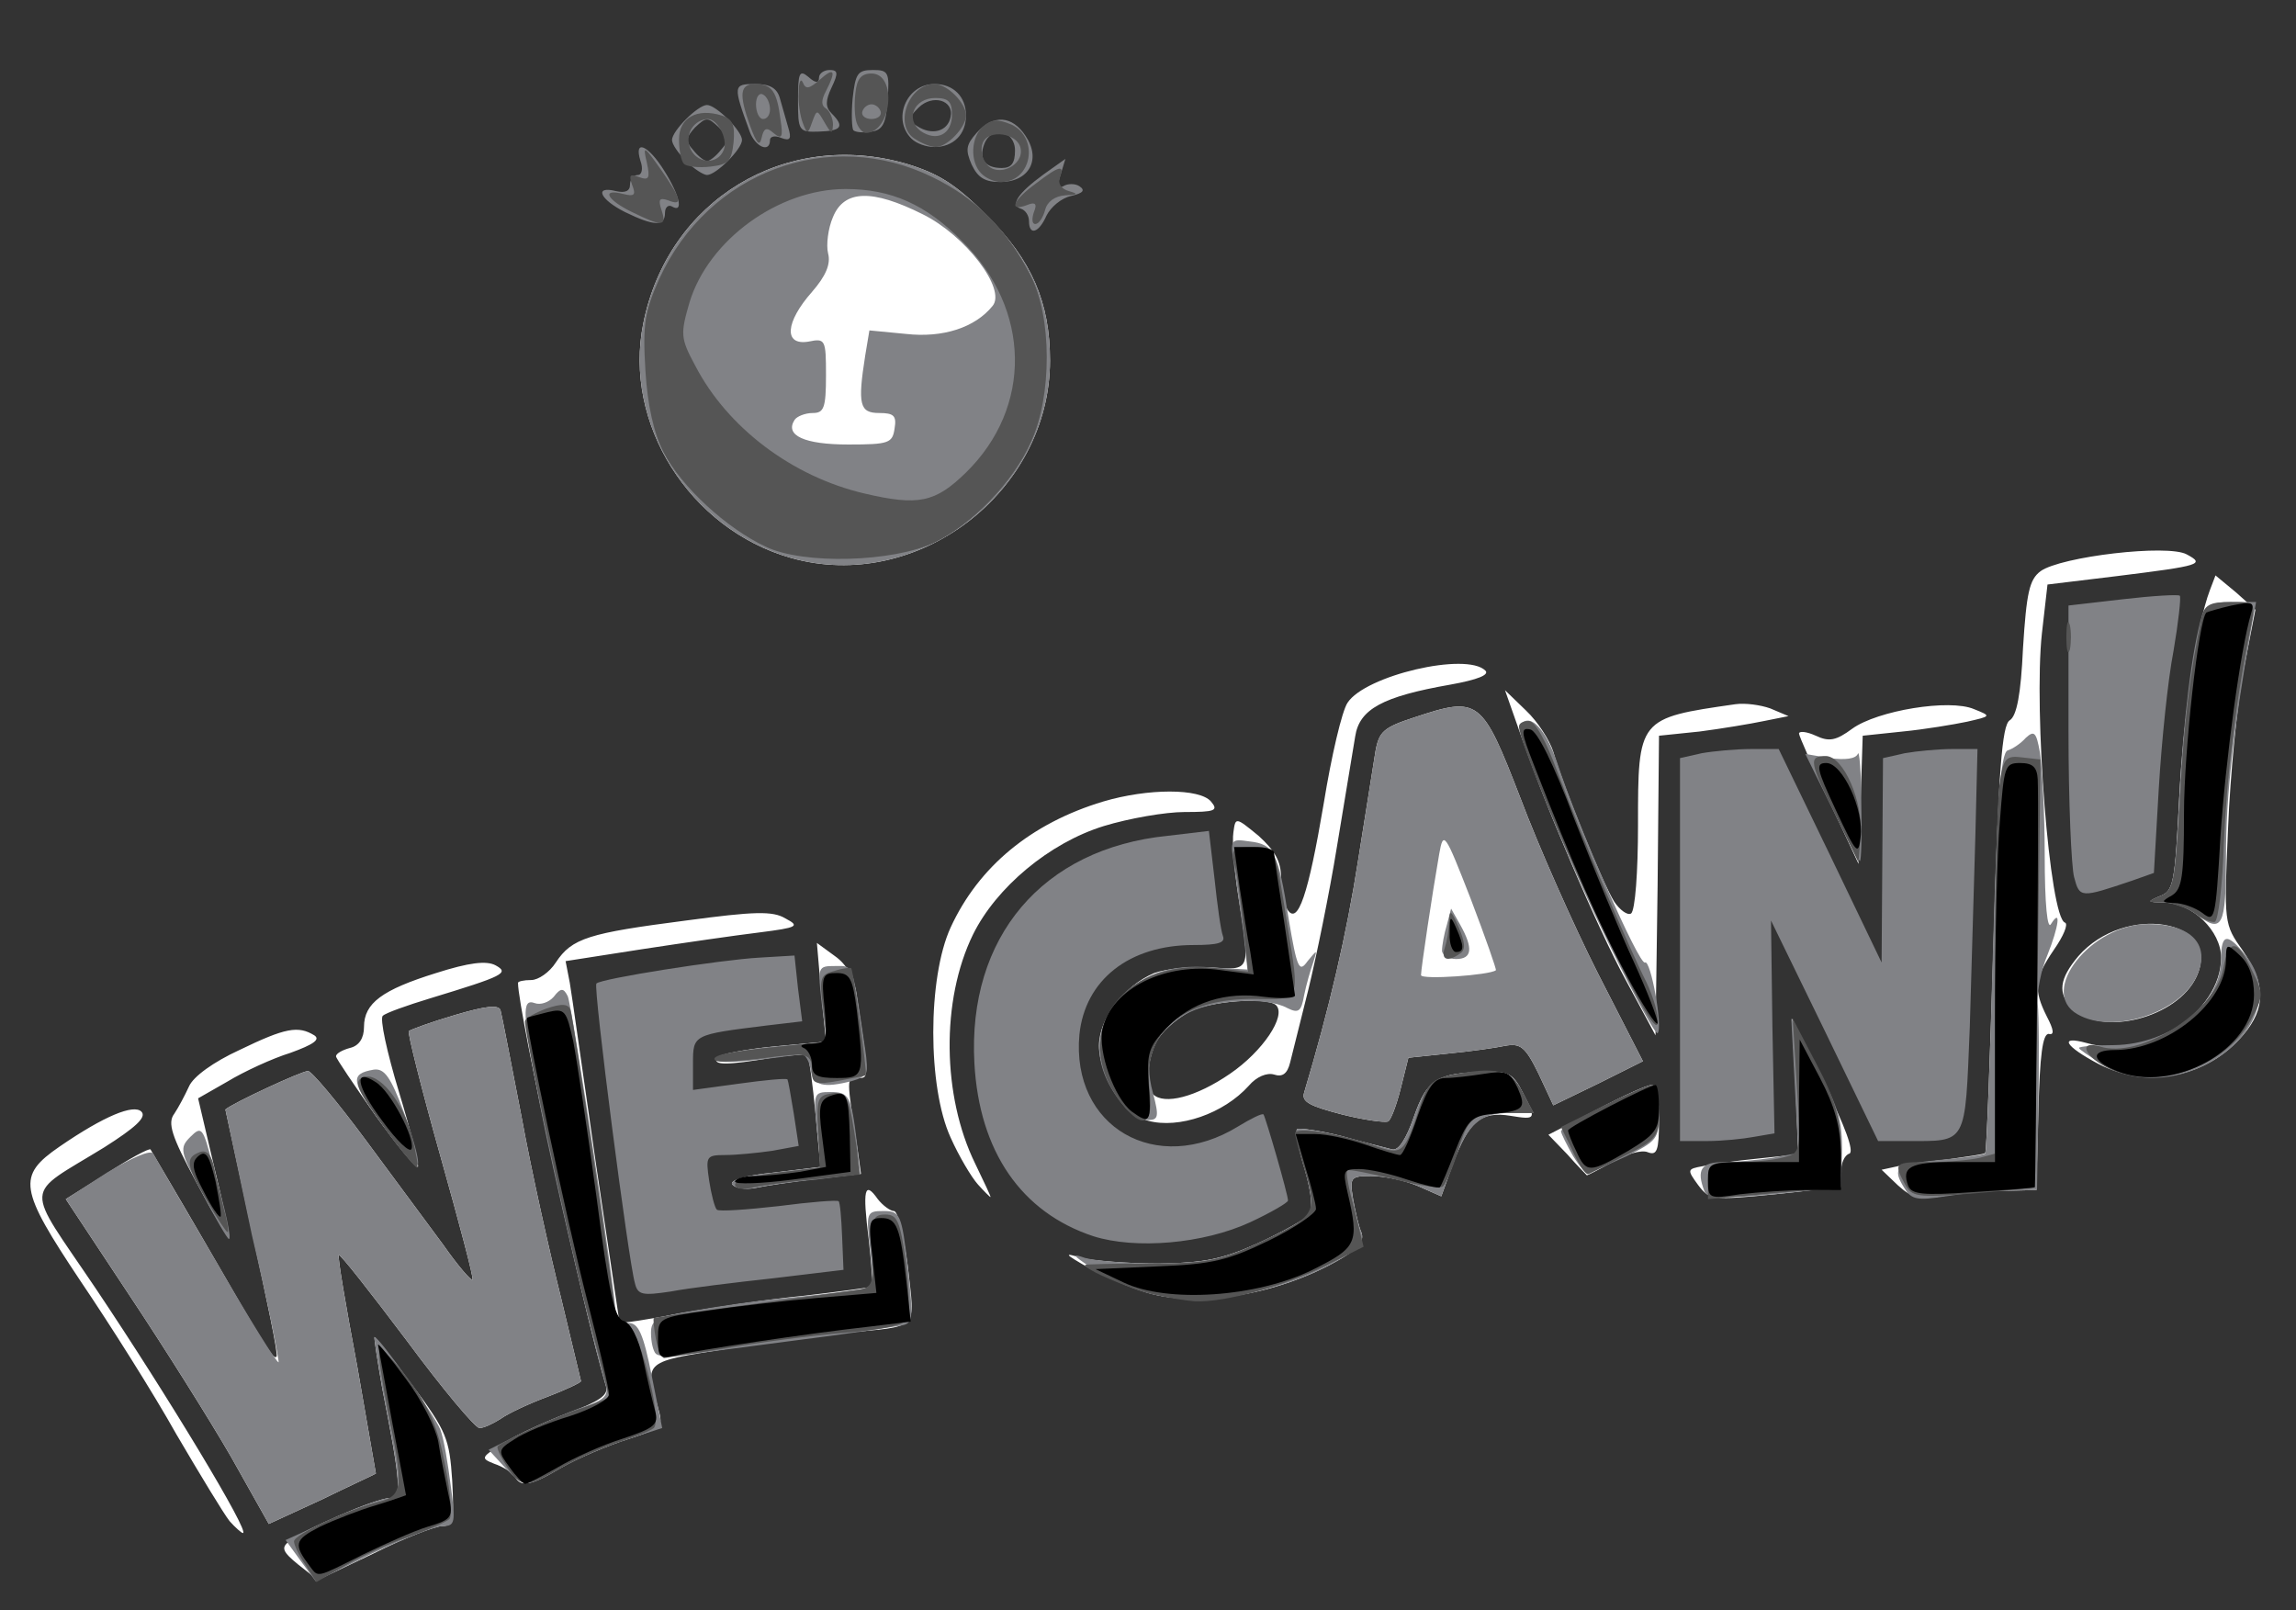
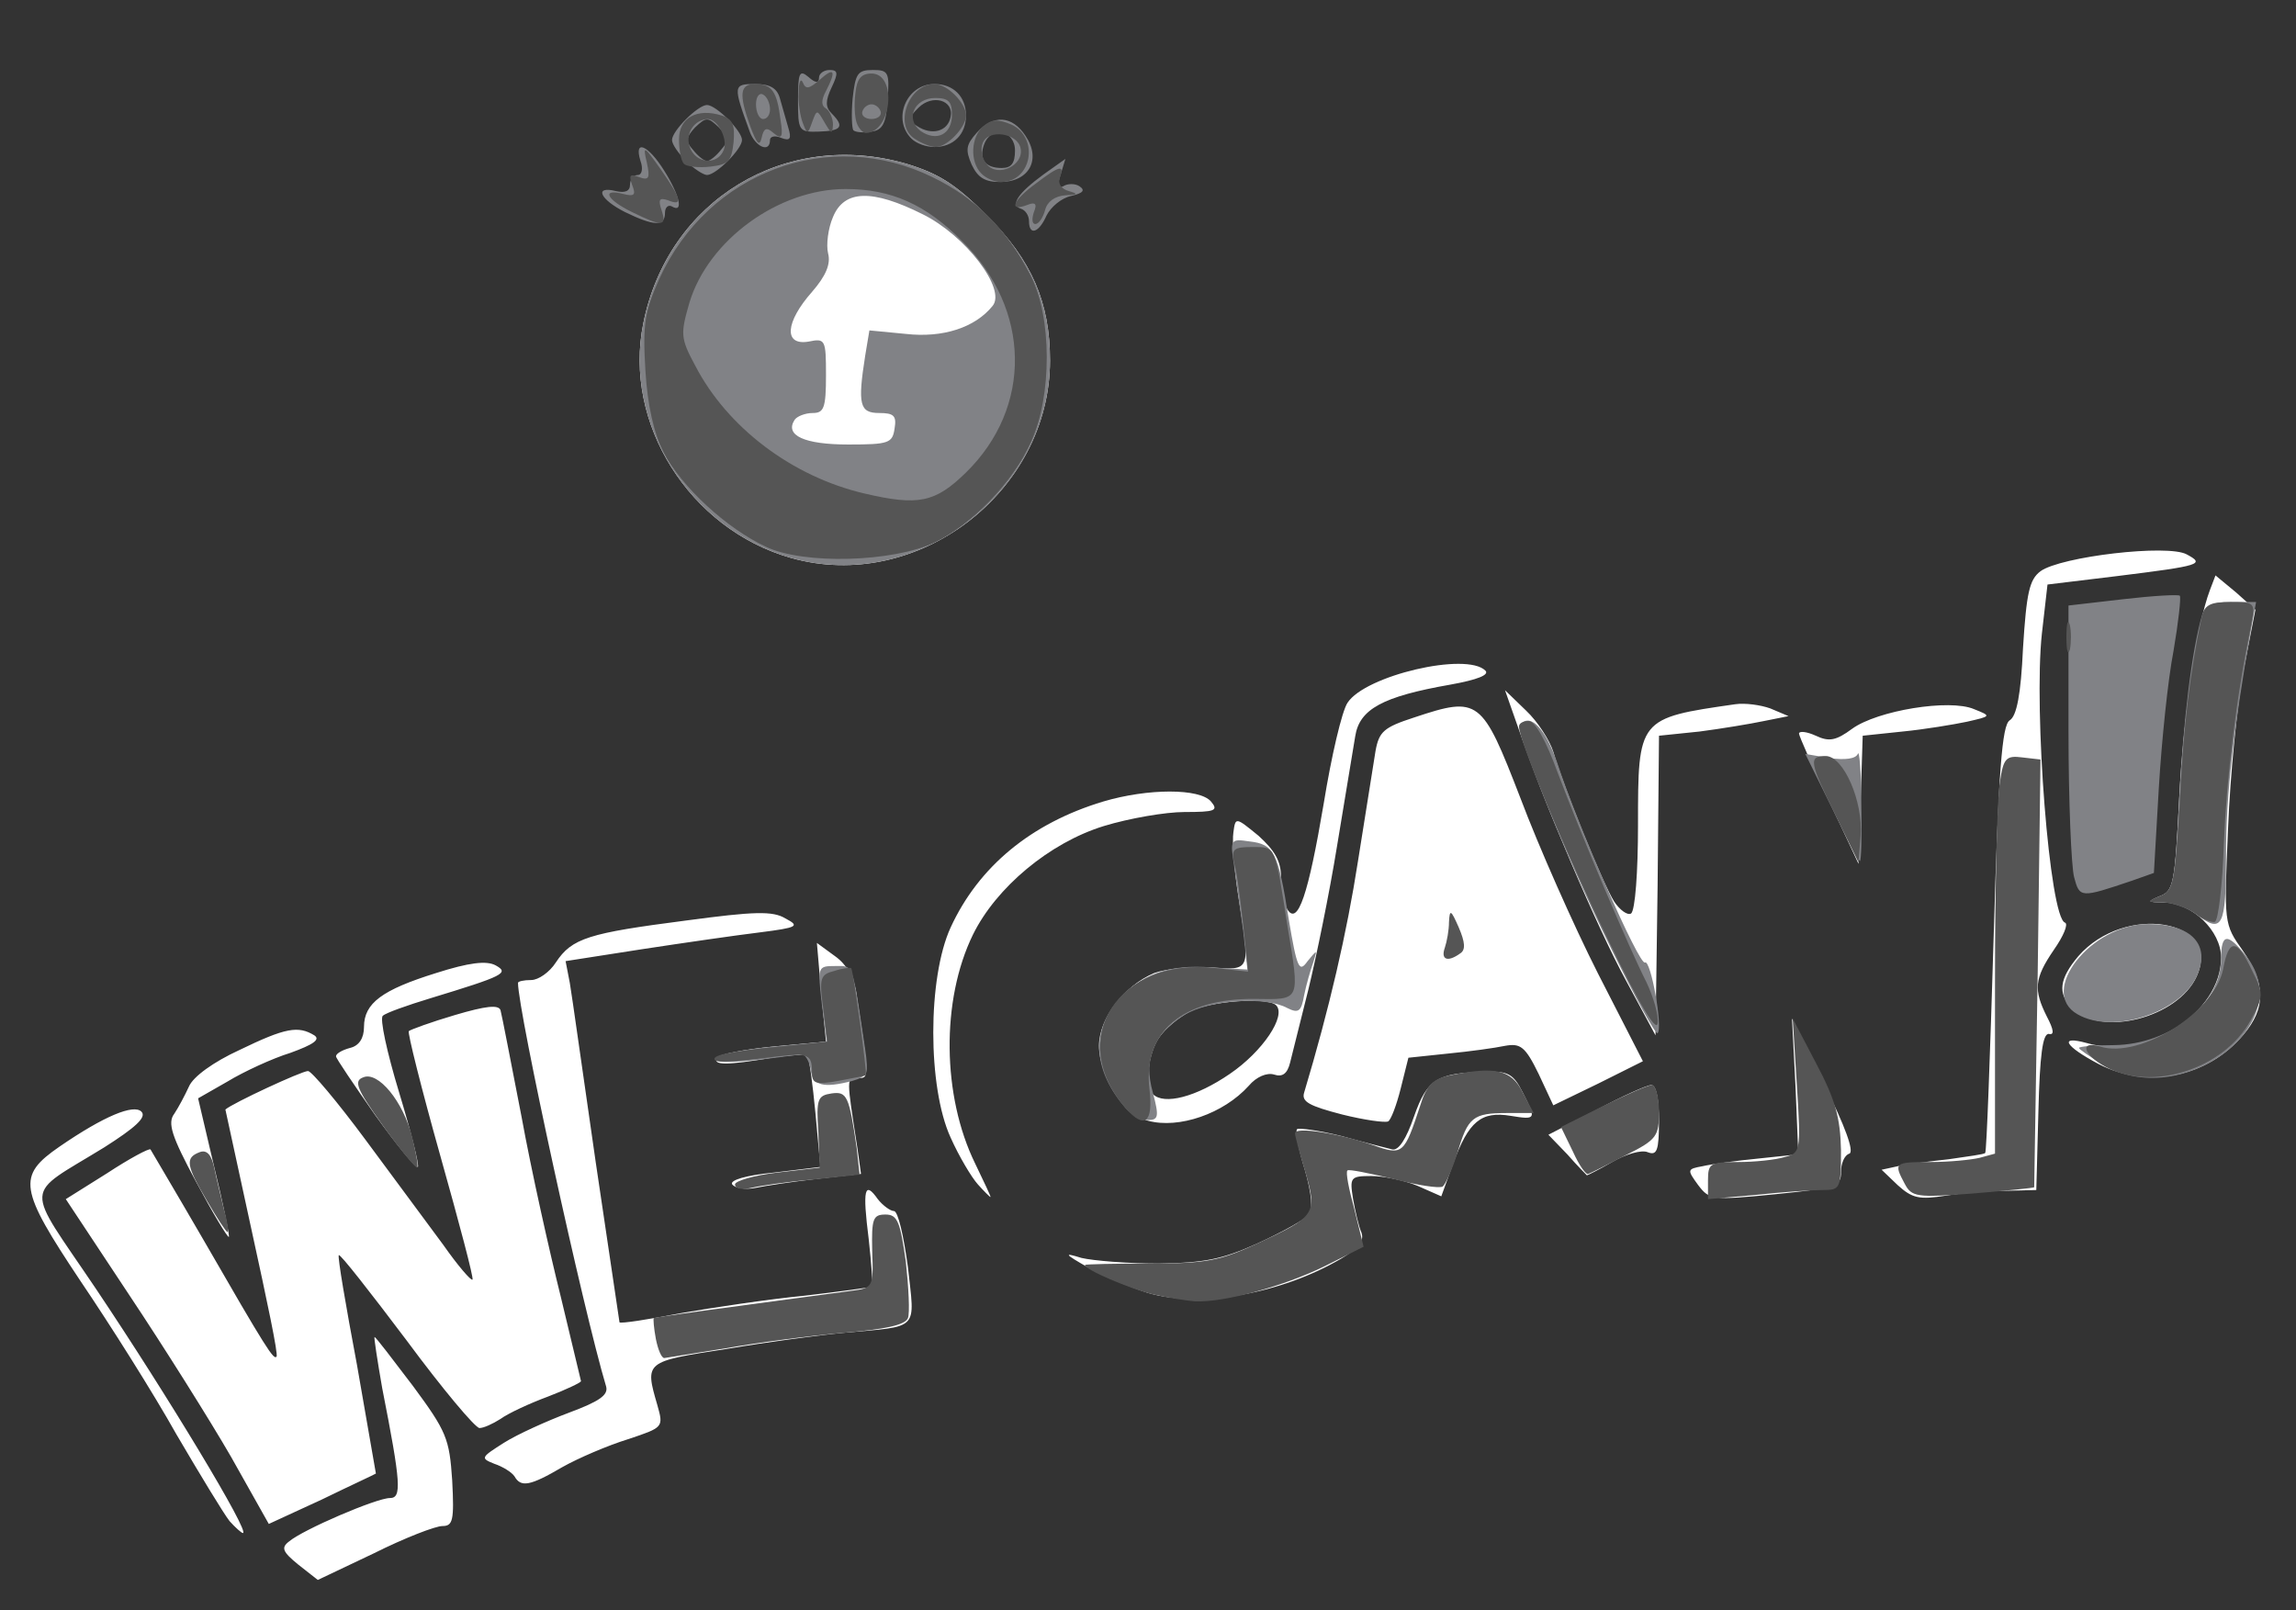
<svg xmlns="http://www.w3.org/2000/svg" width="328" height="230" viewBox="0 0 3280 2300" cursor="move">
  <rect x="0" y="0" width="3280" height="2300" fill="#333333" stroke="none" />
  <path d="M426 2235c-22-18-25-24-13-33 20-17 125-62 144-62 17 0 16-20-11-157-7-40-12-73-11-73 2 0 26 32 55 70 48 65 52 75 56 135 3 57 1 65-14 65-10 0-54 17-98 39l-80 38-28-22zm-98-62c-8-10-42-66-76-124-33-59-95-157-137-219-88-132-91-150-30-192 64-44 106-61 117-50 8 8-9 23-53 51-117 72-115 49-12 202 102 152 221 349 210 349-2 0-11-8-19-17zm2-92c-30-52-96-157-146-232l-90-136 59-37c32-21 60-36 62-34 1 2 35 59 75 128 91 158 101 173 105 168 3-2-14-82-35-178l-38-175c10-9 109-55 118-55 5 0 42 44 82 98l111 150c21 30 40 52 42 50s-19-81-46-177-47-176-45-178 32-13 66-23c44-13 62-15 65-7 2 7 15 75 30 152 14 77 40 193 56 257l29 121c0 2-21 12-47 22-27 10-57 24-68 32-11 7-24 13-30 13s-53-56-104-125c-52-69-95-124-97-122s10 72 26 157l27 155c-1 1-36 17-77 37l-76 35-54-96zm405 28c-4-6-17-14-29-18-20-8-19-9 14-30 19-12 61-31 93-43 43-16 56-25 53-37-33-110-126-537-126-577 0-2 8-4 19-4 10 0 26-11 35-25 23-35 47-42 186-60 97-13 124-14 142-3 21 11 18 13-37 20-33 4-109 15-168 24l-109 17 6 31c3 17 19 132 37 256l34 229c2 2 41-4 87-13 46-8 125-20 177-25 51-6 95-12 97-13 1-2-1-32-5-68-9-71-6-84 13-57 7 9 18 17 23 17 6 0 14 36 20 80 10 92 18 84-92 94-33 3-108 13-167 23-117 18-117 18-99 80 9 32 9 32-42 49-29 9-71 27-94 40-46 27-59 29-68 13zm905-262c-25-8-63-24-85-36-35-20-36-22-10-14 17 4 66 8 110 8 66-1 91-6 142-29 35-16 67-34 72-40 7-8 5-30-5-65-9-29-14-55-11-58 3-2 32 2 64 10 32 9 64 17 72 19 9 2 20-15 31-47 19-54 33-62 102-64 32-1 40 3 53 29 20 39 20 40-17 34-42-7-60 8-82 68l-17 47-34-15c-19-8-49-14-66-14-30 0-31 2-26 33 3 17 8 39 12 48 4 12-4 22-29 37-85 50-201 71-276 49zM280 1688c-35-65-41-84-31-97 6-9 15-26 21-39 6-14 35-35 72-52 66-32 84-35 107-21 9 6-1 13-34 25-26 8-67 27-90 41l-42 24 23 98c13 53 22 98 21 100-2 1-23-34-47-79zm2146 5c-16-22-16-23 6-27 13-3 49-8 80-11l57-6-4-97-5-97 46 94c30 60 43 96 36 99-7 2-12 14-12 26 0 21-6 23-94 32-90 9-94 8-110-13zm285 0l-23-22 23-5c13-3 46-7 73-10 27-4 51-7 52-9 2-2 7-139 12-306 7-241 12-305 23-312 10-6 16-37 19-103 5-79 9-98 25-110 29-21 182-39 209-24 26 14 21 16-100 31l-99 12-8 70c-12 110 11 406 33 413 5 2-2 19-16 39-28 41-29 57-10 95 10 19 11 27 3 25-9-1-13 31-15 111l-3 112-42 1c-23 0-62 3-87 7-38 6-48 4-69-15zm-1314-1c-9-10-27-40-39-67-33-72-33-228 0-300 40-87 115-149 218-180 64-19 138-19 154 0 11 13 6 15-38 15-27 0-79 9-115 20-78 24-154 88-187 155-46 94-44 231 3 327 13 27 23 48 22 48s-9-8-18-18zm-351 0c-4-6 19-13 60-17l66-8-7-76c-4-42-9-79-11-82s-25-2-51 2c-65 11-85 11-79 0 3-5 40-12 81-16l75-7-7-71-6-70 26 19c17 12 28 32 31 57 18 120 18 117 1 117-16 0-16-2 0 101l5 36-62 7c-35 4-75 10-89 13-15 3-29 0-33-5zm1193-43l-27-28 68-35c37-20 73-36 79-36 7 0 11 20 11 51 0 43-3 50-16 45-9-4-32 3-51 14s-35 19-36 19c-1-1-14-14-28-30zm-1703-56c-30-43-56-81-56-84 0-4 9-9 20-12 13-3 20-14 20-30 0-34 26-53 103-77 47-15 72-18 85-11 20 11 12 15-93 47-33 10-64 21-68 25-5 3 6 53 23 109s29 104 27 107c-3 2-30-31-61-74zm1104 8c-33-9-70-66-70-107 0-39 36-86 79-104 17-6 53-10 80-8 59 4 57 7 40-102-6-38-9-79-7-91 3-22 3-22 36 5 23 21 32 36 32 59 0 18 4 38 9 46 15 24 30-21 52-151 11-68 26-132 34-144 25-39 170-73 197-46 6 6-11 13-50 20-97 17-130 35-136 74l-26 157c-11 68-30 160-41 205l-26 104c-4 16-11 21-23 17-10-3-25 3-36 16-36 40-100 62-144 50zm117-67c47-32 81-83 66-98-12-12-95-6-123 9-16 8-36 25-44 37-16 23-21 69-9 81 16 16 62 4 110-29zm160 58c-46-12-58-18-54-31 36-120 61-228 77-331l25-157c5-28 12-34 55-48 93-31 97-27 152 115 26 69 76 182 111 251l64 125-64 32-64 31-21-45c-19-39-26-44-48-40-14 3-50 8-81 11l-57 6-11 44c-6 24-14 45-18 47-5 2-34-2-66-10zm1081-72c-49-26-57-41-17-30 86 25 192-43 192-122 0-38-41-78-81-79-25 0-25-1-6-9 19-7 21-19 27-137 6-120 25-250 44-300l8-21 29 24 28 25-17 87c-9 48-19 149-22 224-6 137-6 138 21 176 33 48 33 82 1 120-51 61-137 78-207 42zm-675-119c-42-77-118-256-154-361l-19-54 30 29c17 16 34 43 39 59 14 49 71 189 87 214 8 12 19 20 24 17 6-4 10-60 10-126 0-153 0-153 139-173 14-2 36 1 50 6l26 11-35 7c-19 4-61 11-92 15l-58 6-2 214-3 214-42-78zm637 39c-21-21-18-42 9-74 66-76 206-53 169 29-27 59-136 87-178 45zm-347-296c-24-49-43-93-43-96 0-4 11-3 24 3 19 9 29 7 52-10 36-26 139-43 174-28 25 10 25 10-10 18-19 4-61 11-92 14l-57 6-3 92-3 91-42-90zM1130 797c-145-41-240-192-211-335 35-176 203-278 376-228 46 14 70 29 115 74 64 64 90 124 90 207 0 188-190 333-370 282z" fill="#fff" />
  <g fill="#818286">
-     <path d="M429 2229l-21-29 66-30c36-17 73-30 82-30 19 0 17-19-10-157-7-40-12-73-11-73 7 0 86 112 94 132 5 13 11 49 15 81 7 52 6 57-11 57-11 0-56 18-101 39l-81 40-22-30zm-99-148c-30-52-96-157-146-232l-90-136 59-38c35-21 62-33 66-27 3 6 44 76 91 156 46 80 86 144 88 142 1-2-15-84-38-181l-38-180c10-9 109-55 118-55 5 0 42 44 82 98l111 150c21 30 40 52 42 50s-19-81-46-177-47-176-45-178 32-13 66-23c44-13 62-15 65-7 2 7 15 75 30 152 14 77 40 193 56 257l29 121c0 2-21 12-47 22-27 10-57 24-68 32-11 7-24 13-30 13s-53-56-104-125c-52-69-95-124-97-122s10 72 26 157l27 155c-1 1-36 17-77 37l-76 35-54-96zm391 15l-23-25 48-24c27-13 66-30 87-37 28-9 36-16 33-28-19-63-78-316-95-405-25-130-26-151-7-144 8 3 20-1 27-9 10-13 14-13 20-1 6 11 69 428 69 458 0 5 8 9 18 9 14 0 21 15 33 75l15 75-50 16c-28 9-70 27-93 40-51 30-54 30-82 0zm216-162c-4-4-7-17-7-30 0-19 8-23 63-32 34-6 89-14 122-17s77-8 97-11l36-5-5-55c-6-52-5-54 19-54s26 4 35 80c8 77 8 81-12 84-11 2-78 12-150 21l-160 21c-17 3-33 2-38-2zm702-87c-25-7-61-23-80-36-27-18-29-21-9-14 14 4 61 8 105 8 66-1 91-6 142-29 35-16 67-34 72-40 7-8 5-30-5-65-9-29-14-55-11-58 3-2 32 2 64 10 32 9 64 17 72 19 9 2 20-15 31-47 19-54 33-62 102-64 32-1 40 3 53 29l16 30h-34c-43 0-60 15-81 72l-17 47-34-15c-19-8-49-14-66-14-30 0-31 2-26 33 3 17 8 39 12 48 4 12-4 22-29 37-85 50-200 70-277 49zm-732-14c-9-30-60-424-55-428 6-7 178-34 233-37l50-3 5 47 6 47-51 6c-105 13-105 13-105 54v38l66-9c36-5 67-8 69-6 1 2 5 24 9 49l7 46-38 7c-21 3-51 6-67 6-27 0-28 2-23 36 3 20 8 39 11 42s43 0 88-5c46-6 84-9 86-7 2 1 4 24 5 50l2 48-100 12c-55 6-121 14-147 19-40 6-47 5-51-12zm655-67c-103-34-163-121-170-247-10-180 97-307 276-325l59-7 8 68c4 38 9 74 12 82 4 10-7 13-42 13-92 0-155 50-163 128-12 132 110 203 227 131 18-11 34-19 36-17 3 4 35 114 35 123 0 3-24 17-54 31-67 31-164 39-224 20zm-1273-61c-32-60-33-65-17-81s18-13 31 37c20 70 28 109 24 109-2 0-19-29-38-65zm2146-3c-12-31-5-42 28-42 17 0 49-3 69-6l37-7-5-96-5-96 35 65c35 68 39 82 37 141l-1 35-95 10c-76 7-96 6-100-4zm286-4c-19-30-13-35 50-41 33-3 62-7 65-9 2-3 7-132 11-288 6-214 11-284 21-288 7-2 19-10 26-18 12-11 15-8 20 20 3 18 7 84 7 146 0 74 4 109 9 100 15-24 11 4-5 44-9 21-15 51-14 69 2 18 2 85 1 150l-2 117-42 1c-24 0-64 4-89 8-39 6-48 5-58-11zm-1675-6c-4-6 19-13 60-17l67-8-6-53c-5-52-5-54 19-54 27 0 30 5 38 71l5 46-62 8c-34 3-74 9-88 12-15 3-29 0-33-5zm1201-41c-9-16-17-32-17-35 0-7 116-66 130-66 5 0 10 18 10 40 0 37-3 40-47 62-27 12-50 23-53 25s-13-10-23-26z" />
-     <path d="M548 1609c-47-64-49-75-14-81 15-2 24 10 43 61 13 35 22 68 20 74s-24-18-49-54zm1852-253v-273l31-7c17-3 49-6 71-6h39l74 153 73 152 1-146 1-146 31-7c17-3 48-6 68-6h36l-3 122-8 275c-7 170-3 163-90 163h-41l-76-157-77-158 2 152 3 152-29 5c-16 3-46 6-67 6h-39v-274zm-483 236c-46-12-58-18-54-31 36-120 61-228 77-331l25-157c5-28 12-34 55-48 93-31 97-27 152 115 26 69 76 182 111 251l64 125-64 32-64 31-21-45c-19-39-26-44-48-40-14 3-50 8-81 11l-57 6-11 44c-6 24-14 45-18 47-5 2-34-2-66-10zm220-206c1-1-15-47-36-102-37-95-39-98-45-64-10 57-26 164-26 173 0 7 99 0 107-7zm-77-28c0-7 3-24 7-37l6-23 13 23c19 34 17 49-6 49-11 0-20-6-20-12z" />
    <path d="M1608 1583c-45-52-50-107-13-151 33-40 74-55 136-50l51 3-6-55-13-93c-6-38-5-39 22-35 35 4 41 15 56 111 12 71 15 77 27 60 14-17 14-17 8 2-4 11-10 32-13 47-4 23-8 26-24 18-31-17-111-12-147 10-45 28-59 61-45 111 9 34 8 39-7 39-9 0-24-8-32-17zm-450-55c-2-13-8-22-13-22-90 13-126 14-121 6 3-5 40-13 81-17l76-7-7-54c-6-53-6-54 19-54 27 0 24-7 43 119 5 34 3 39-18 45-42 11-57 7-60-16zm1845-8c-18-11-33-21-33-23s22-4 50-4c81-1 153-59 153-123 0-37 9-38 36-4 76 97-94 223-206 154zm-700-162c-69-140-139-315-130-324 14-15 35 8 51 54 30 92 118 292 126 287s26 93 18 101c-3 2-32-51-65-118zm665 91c-57-32 19-129 101-129 62 0 90 30 69 75-24 52-120 83-170 54zm168-144c-11-8-31-15-45-16-24 0-25-1-5-9 19-7 21-19 27-137 6-114 18-214 33-265 4-13 16-18 41-18h36l-7 38c-26 148-36 240-36 325 0 102-5 112-44 82zm-173-52c-4-15-8-109-8-208V865l78-9c43-5 79-7 81-5s-2 38-9 79c-8 41-17 129-21 196l-7 121-31 11c-74 25-75 25-83-5zm-346-99l-38-77 35 6c22 3 37 1 40-6 2-7 5 25 5 71 1 45 0 82-2 82-1 0-20-34-40-76zM1130 797c-145-41-240-192-211-335 35-176 203-278 376-228 46 14 70 29 115 74 64 64 90 124 90 207 0 188-190 333-370 282zm148-185c3-18-1-22-22-22-28 0-31-12-20-82l6-36 52 5c53 6 99-9 124-40 20-24-39-101-100-131-72-36-112-35-128 4-7 16-10 40-7 52 4 15-3 32-23 55-38 43-41 77-5 71 24-5 25-3 25 48 0 47-3 54-19 54-11 0-23 5-26 10-14 22 14 35 77 35 58 0 63-2 66-23zm192-296c0-8-5-16-12-18-15-5-4-22 33-49l31-22-7 23c-5 15-4 20 4 16 6-4 17-4 23 0 9 6 5 10-12 14-14 3-29 16-35 28-11 25-25 29-25 8zm-577-13c-36-18-45-38-13-30 13 3 20 0 20-9 0-8 5-14 11-14s8-9 4-20c-10-32 11-23 34 14 22 35 28 61 11 51-5-3-10 1-10 9 0 20-16 19-57-1zm495-68c-9-21-8-28 7-45 24-27 51-25 70 4 23 34 5 66-36 66-22 0-32-6-41-25zm62-20c0-29-34-36-44-9-8 21 1 34 25 34 14 0 19-7 19-25zm-470 15c-11-11-20-24-20-30 0-13 37-50 50-50s50 37 50 50-37 50-50 50c-5 0-19-9-30-20zm50-16c11-12 10-18-3-32-16-15-18-15-34 0-13 14-14 20-3 32 7 9 16 16 20 16s13-7 20-16zm41-26c-24-66-24-68 8-68 21 0 31 6 35 20l12 42c5 16 3 20-10 15-9-4-16-2-16 3 0 19-21 10-29-12zm231 10c-28-28-7-78 33-78 27 0 45 18 45 45s-18 45-45 45c-12 0-26-5-33-12zm56-31c5-24-26-33-46-13-15 15-15 18-2 26 21 14 44 8 48-13zm-218-24c0-39 2-44 15-33 10 9 15 9 15 1 0-6 7-11 15-11 12 0 13 4 3 25-9 19-9 28 0 37 19 19 14 25-18 26-29 1-30-1-30-45zm79 43c-2-3-3-23-1-45 4-36 7-41 29-41s24 3 21 43c-2 33-7 43-23 45-12 2-23 1-26-2z" />
  </g>
  <g fill="#555">
-     <path d="M436 2235c-9-13-16-28-16-33 0-10 77-46 123-57 32-9 34-21 11-129-8-42-14-81-12-87 2-5 21 14 42 42 30 40 42 69 52 123 8 39 10 73 6 76-4 4-29 15-57 25-27 9-69 28-91 41l-42 24-16-25zm288-140c-9-14-15-27-13-29 10-9 88-45 122-55 20-7 37-14 37-15 0-2-13-54-30-117-26-99-90-398-90-420 0-4 14-12 30-18 23-8 32-7 35 2 4 10 65 427 65 442 0 3 6 5 14 5 17 0 53 137 40 150-5 4-27 13-49 20s-59 23-82 36c-52 30-59 30-79-1z" />
    <path d="M937 1913c-3-16-4-29-3-30s58-9 126-18l156-21c31-4 32-5 30-57-1-46 1-52 19-52 17 0 21 10 29 67 4 37 6 74 3 81-4 10-33 16-92 21-47 4-123 14-168 22l-88 14c-4 0-9-12-12-27zm710-64c-33-8-97-35-97-42 0-1 42-2 93-2 80 0 100-4 154-29 82-38 85-42 68-101-8-26-15-52-15-56 0-10 63 0 112 17 42 15 44 13 67-57 9-29 18-38 43-43 64-13 87-8 103 24l16 30h-38c-49 0-56 6-71 57-7 23-17 45-21 48-5 3-37-2-71-11-34-8-63-14-65-12-3 2 2 27 10 56l13 53-56 28c-57 28-143 52-185 50-12-1-39-5-60-10zM296 1716c-30-51-32-62-11-70 10-4 17 3 21 22 3 15 10 42 14 60 5 17 7 32 5 32s-15-20-29-44zm2144-30c0-24 3-26 43-26 23 0 53-3 66-7 23-6 24-7 18-102l-6-96 34 65c27 51 34 77 35 123 0 56-1 57-27 57-16 0-58 3-95 7l-68 6v-27zm281 5c-16-30-15-31 37-31 26 0 57-3 70-6l22-6v-247c0-135 3-263 7-284 5-34 9-38 32-35l26 3-4 305-5 306c0 1-40 5-88 9-80 6-87 5-97-14zm-1671 1c0-5 27-13 61-17l60-7-2-52c-3-46-1-51 19-54 22-3 25 3 36 79l4 37-66 7c-37 3-77 9-89 12-13 3-23 1-23-5zm1197-47l-17-35 60-30c33-16 64-30 70-30 5 0 10 17 10 38 0 35-3 40-47 62-27 14-51 26-54 27-3 2-13-12-22-32zm-1700-37c-38-53-42-64-28-69 21-9 57 34 70 86 5 21 9 41 7 43-2 1-24-25-49-60zm1061-25c-86-99-10-216 129-200l46 5-7-67c-4-36-9-76-13-88-4-20-1-23 26-23 34 0 32-3 50 111 18 110 20 107-46 106-104-1-160 47-151 128 6 49-7 59-34 28zm-448-51c0-28-5-29-72-20-33 4-63 6-66 3-8-7 18-13 92-20l68-7-6-48c-6-43-4-48 16-53 12-4 23-5 24-4 3 3 23 151 21 153-1 1-19 4-39 8-33 6-38 4-38-12zm1848-8c-32-17-38-38-8-29 57 18 164-49 176-111 8-44 20-43 41 2 17 34 17 37-2 72-38 69-141 102-207 66zm-710-180c-61-125-128-286-128-306 0-5 6-8 14-8 9 0 25 29 41 73 35 93 102 251 127 300 10 21 18 48 16 59-2 13-27-29-70-118zm-234 10c3-9 6-25 6-37 1-19 3-17 14 8 9 21 10 32 2 37-18 13-28 9-22-8zm1072-49c-11-8-31-15-45-16-24 0-25-1-5-9 19-7 21-19 28-133 5-109 15-189 31-264 4-19 12-23 41-23 36 0 36 1 30 33-22 107-35 216-39 311-2 61-8 111-13 113-5 1-18-4-28-12zm-513-139c-38-77-40-86-15-86 26 0 54 66 50 114l-3 38-32-66zm329-256c0-19 2-27 5-17 2 9 2 25 0 35-3 9-5 1-5-18zM1094 781c-56-26-121-86-146-135-14-27-23-67-26-117-4-66-1-84 20-131 70-153 243-217 390-145 62 30 106 74 140 140 31 59 31 173 1 238-25 57-84 118-138 144-59 28-187 32-241 6zm286-106c95-93 93-233-5-330-52-53-102-75-167-75-96 0-196 73-223 162-13 45-13 51 8 90 46 89 139 159 242 183 77 18 101 13 145-30zM903 303c-37-18-44-34-13-26 16 4 19 2 13-13-5-14-3-16 10-11 14 5 16 2 11-21-6-25-4-24 20 10 30 43 32 53 10 44-12-4-14-1-9 14 8 24 1 24-42 3zm574 0c5-12 2-15-10-10-27 10-20-7 13-31 34-26 41-27 34-8-3 8 2 16 13 19 14 4 13 5-5 6-15 1-26 9-29 21-3 11-9 20-14 20s-5-8-2-17zm-75-55c-17-17-15-53 3-68 12-10 21-10 40-2 40 19 29 82-15 82-9 0-21-5-28-12zm56-36c-4-22-46-28-54-8-4 9-1 23 6 31 16 19 53 1 48-23z" />
    <path d="M977 234c-4-4-7-20-7-35 0-31 26-45 61-34 16 5 19 14 17 38-3 27-7 32-33 35-17 2-34 0-38-4zm57-20c6-16-9-44-23-44-19 1-32 20-26 39 8 25 40 28 49 5zm38-33c-17-47-15-61 7-61 24 0 31 11 36 51 4 25 2 29-10 19-10-9-14-7-17 7-3 13-7 8-16-16zm28-25c0-8-4-18-10-21-5-3-10 3-10 14 0 12 5 21 10 21 6 0 10-6 10-14zm208 43c-32-18-11-79 27-79 18 0 45 27 45 45 0 17-27 45-43 45-7 0-20-5-29-11zm52-35c0-19-5-24-24-24-30 0-43 30-21 47 23 16 45 5 45-23zm-213 12c-4-10-7-30-6-44 0-15 3-21 6-14 4 10 9 9 24-4 21-19 24-13 9 16-7 13-7 21 0 25 5 3 10 14 10 23-1 14-2 14-12-3-11-19-11-19-18 0-6 17-7 17-13 1zm77 0c-3-8-4-27-2-43 2-20 8-28 23-28 37 0 29 84-8 85-4 0-10-6-13-14zm34-17c-2-6-8-10-13-10s-11 4-13 10 4 11 13 11 15-5 13-11z" />
  </g>
-   <path d="M443 2238c-24-32-23-38 14-57 21-10 57-24 81-31 23-7 42-14 42-14 0-1-9-48-20-106l-20-109c0-3 18 19 40 49 22 29 42 69 46 89 3 20 10 53 14 73 8 36 7 38-29 49-20 6-62 25-93 40-66 33-63 33-75 17zm285-142c-17-23-17-25 7-40 13-9 49-24 79-33 31-10 56-24 56-31 0-8-14-68-31-134-29-113-90-401-86-404 1-1 14-4 29-8 25-6 27-3 37 42 5 26 20 125 33 221 18 139 26 175 39 178 10 3 21 24 28 56 6 29 14 62 17 73 5 19-1 24-46 39-29 9-71 28-93 41-23 13-44 24-47 24-3-1-13-11-22-24zm212-184c0-29 1-30 73-40 39-6 110-14 156-18l83-7-6-54c-6-48-4-53 13-53 22 0 27 12 36 92l6 56-58 7c-90 10-249 34-277 41-24 6-26 3-26-24zm665-80l-40-19 90-4c78-3 100-9 158-37 37-18 67-39 67-45 0-7-7-33-15-59l-14-48h28c16 0 48 7 71 15s46 15 50 15 15-25 25-55c15-43 24-55 40-55 11 0 36-3 55-6 32-5 37-3 48 20 13 30 10 33-42 38-24 3-31 11-47 52-10 26-20 50-22 52s-23-3-47-11c-23-8-54-15-68-15-23 0-24 2-17 33 17 73 14 79-50 111-79 39-207 48-270 18zM291 1702c-17-32-18-42-7-51 10-8 15-1 24 37 5 26 9 49 7 50-2 2-13-14-24-36zm2149-16c0-25 1-26 65-26h65v-87l1-88 29 55c21 40 29 69 30 108v52h-49c-26 0-69 3-95 6-45 7-46 6-46-20zm286 8c-10-27 3-34 65-34h59v-202c0-112 3-240 7-285 6-79 7-83 29-83 18 0 24 6 25 23 2 35-3 582-4 583s-41 4-89 7c-72 5-87 3-92-9zm-1676-6c0-4 12-8 28-8 15 0 44-3 65-6l37-7-6-47c-5-39-3-48 11-54 25-9 27-4 29 56l1 52-82 11c-46 6-83 7-83 3zm1202-43c-7-14-12-28-12-30 0-5 116-65 125-65 3 0 5 15 5 34 0 30-6 37-44 60-55 32-60 32-74 1zm-1706-44c-38-51-41-76-9-55 21 13 56 80 51 95-2 7-21-11-42-40zm1071-13c-25-19-49-86-42-118 13-58 90-96 170-84l46 6-5-33c-4-19-10-60-15-91l-8-58h29c15 0 28 3 28 8 0 4 7 50 15 102l15 102c0 4-20 5-44 2-55-8-105 8-140 45-25 26-28 36-25 80 4 54 2 58-24 39zm-457-67c0-11-6-22-12-24-7-3-2-6 11-6 22-1 23-4 19-51-5-46-3-50 17-50 19 0 23 7 29 53 11 95 10 97-29 97-28 0-35-4-35-19zm1864 9c-37-15-38-30-3-30 75 0 159-68 159-129 0-23 1-24 20-6 13 12 20 31 20 56 0 78-115 142-196 109zm-701-138c-38-70-76-156-132-300-18-46-19-53-5-50 10 2 33 48 63 128 27 69 65 161 85 204 20 44 35 83 34 88-2 4-22-27-45-70zm-252-59c0-25 1-26 9-8 12 27 12 35 0 35-5 0-10-12-9-27zm1075-29c-11-8-29-14-40-14-19-1-19-2-3-11 14-9 17-26 17-117 0-89 21-277 32-287 2-1 18-6 36-10 30-6 33-5 28 11-15 49-37 212-44 321-7 118-8 121-26 107zm-523-146c-28-60-30-68-14-68 23 0 54 66 49 106-3 27-6 24-35-38z" />
</svg>